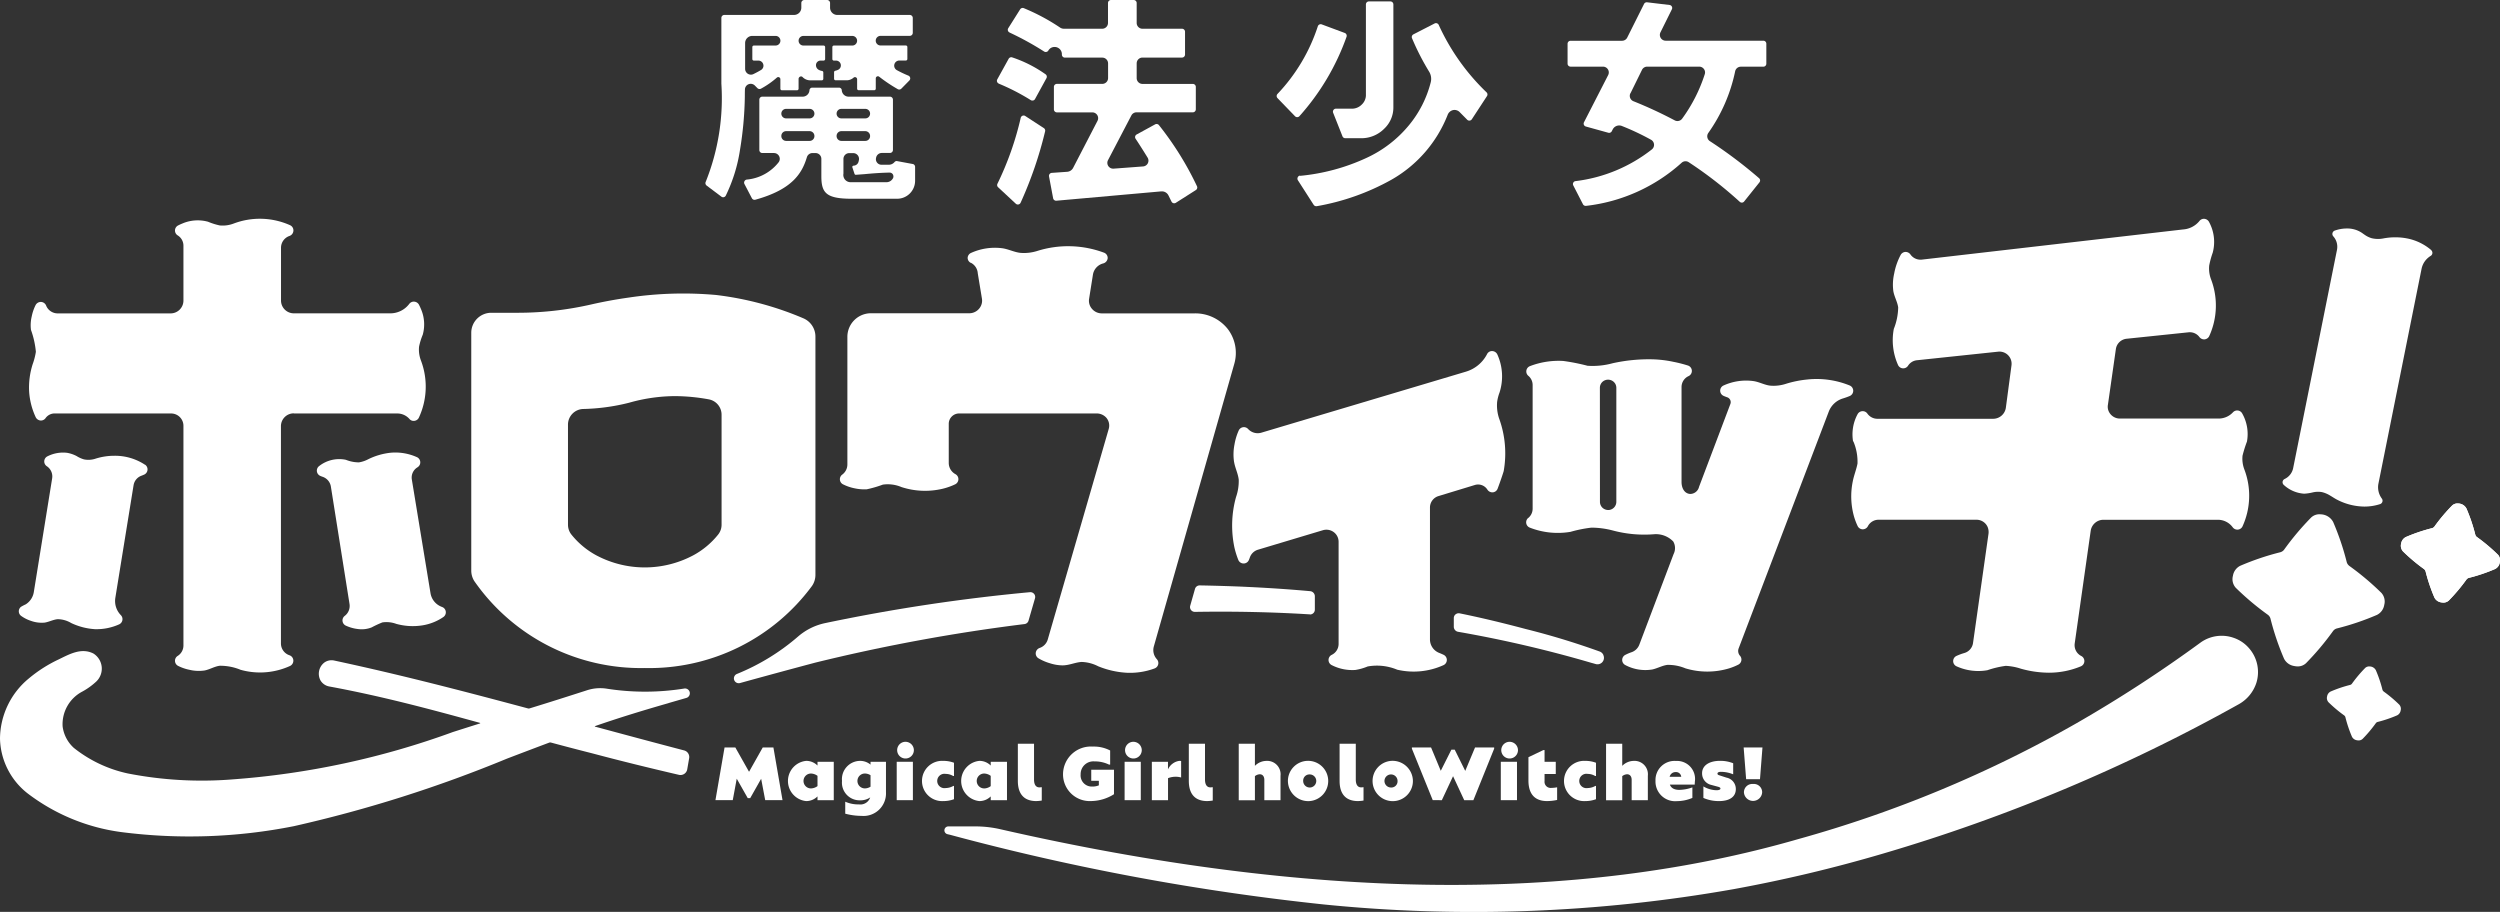
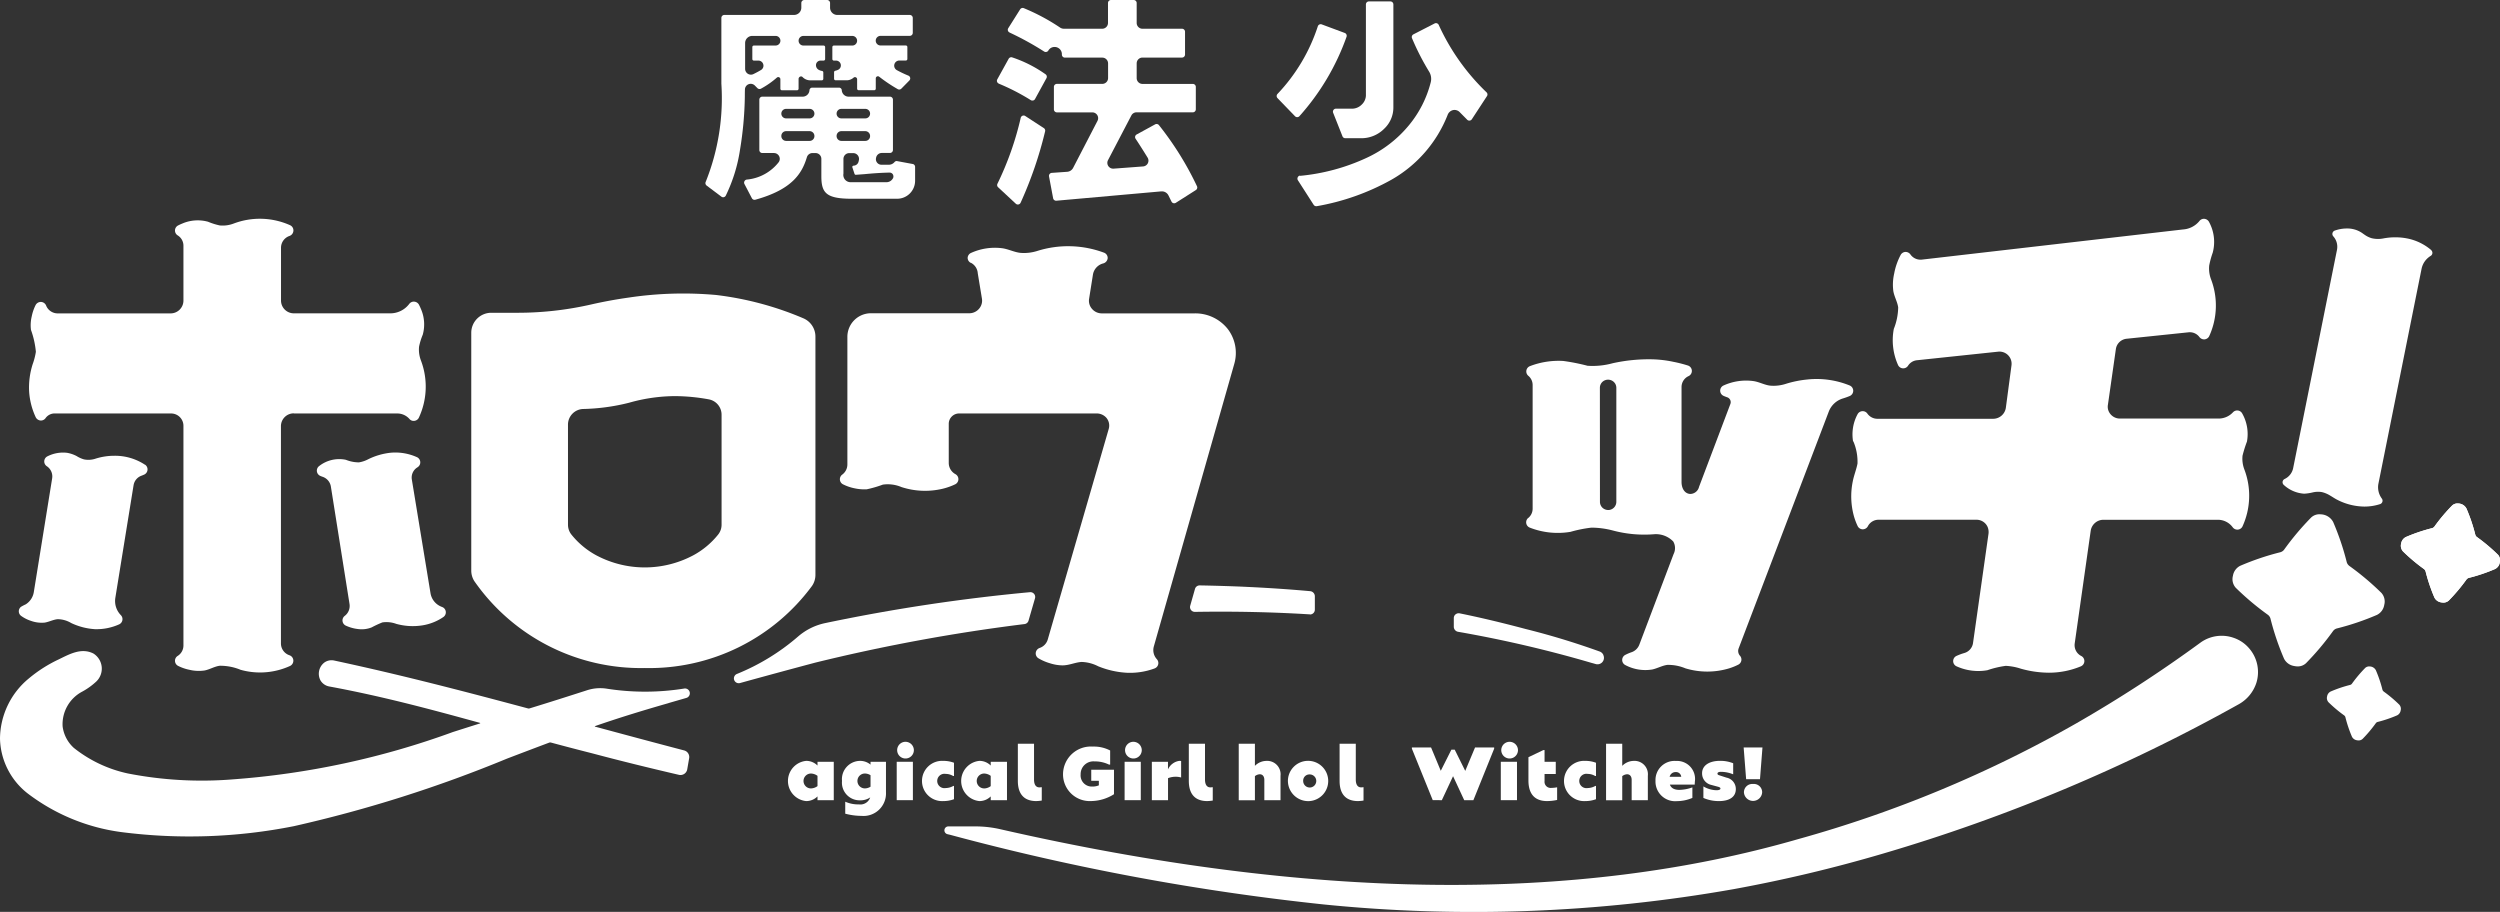
<svg xmlns="http://www.w3.org/2000/svg" width="146" height="53.252" viewBox="0 0 146 53.252">
  <rect x="0" y="0" width="146" height="53.252" fill="#333333" stroke="none" />
  <defs>
    <clipPath id="clip-path">
      <rect id="長方形_1653" data-name="長方形 1653" width="146" height="53.252" fill="none" />
    </clipPath>
  </defs>
  <g id="ロゴ_白_" data-name="ロゴ（白）" transform="translate(0 6)">
    <g id="グループ_1260" data-name="グループ 1260" transform="translate(0 -6)" clip-path="url(#clip-path)">
-       <path id="パス_14679" data-name="パス 14679" d="M443.67,132.842c.06.352.23.677.271,1.034a2.833,2.833,0,0,1-.159,1.017,6.227,6.227,0,0,0-.09,2.956,4.983,4.983,0,0,0,.225.714.334.334,0,0,0,.618,0c.021-.05.04-.1.059-.156a.72.72,0,0,1,.47-.442l3.795-1.139a.719.719,0,0,1,.628.11.7.7,0,0,1,.286.569v5.965a.709.709,0,0,1-.4.635l-.026.014a.334.334,0,0,0,.019.583,2.635,2.635,0,0,0,1.385.286,3.183,3.183,0,0,0,.721-.205,3.07,3.07,0,0,1,1.724.189,4.214,4.214,0,0,0,2.71-.269.333.333,0,0,0,0-.6c-.088-.042-.177-.08-.267-.115a.845.845,0,0,1-.53-.788v-7.69a.7.7,0,0,1,.5-.678l2.133-.65a.643.643,0,0,1,.721.275.348.348,0,0,0,.316.158.331.331,0,0,0,.281-.214c.136-.359.321-.9.355-1.029a5.952,5.952,0,0,0-.272-3.082,2.4,2.4,0,0,1-.112-.951,2.514,2.514,0,0,1,.139-.548,3.085,3.085,0,0,0-.126-2.227.343.343,0,0,0-.314-.2.321.321,0,0,0-.289.183,2.048,2.048,0,0,1-1.242,1.023l-11.945,3.563a.759.759,0,0,1-.763-.215.333.333,0,0,0-.55.083,3.325,3.325,0,0,0-.246.808,2.983,2.983,0,0,0-.026,1.036" transform="translate(-371.599 -105.862)" fill="#fff" />
      <path id="パス_14680" data-name="パス 14680" d="M25.9,90.138h6.046a.948.948,0,0,1,.706.321.321.321,0,0,0,.294.109.334.334,0,0,0,.254-.182,4.3,4.3,0,0,0,.124-3.339,1.782,1.782,0,0,1-.111-.81,3.723,3.723,0,0,1,.216-.7,2.249,2.249,0,0,0-.111-1.513q-.05-.122-.111-.239a.344.344,0,0,0-.3-.179.335.335,0,0,0-.268.134,1.385,1.385,0,0,1-1.106.55H25.9a.75.75,0,0,1-.749-.749V80.449a.73.73,0,0,1,.5-.68.342.342,0,0,0,.224-.3.332.332,0,0,0-.188-.323,4.321,4.321,0,0,0-3.3-.1,1.8,1.8,0,0,1-.81.111,3.8,3.8,0,0,1-.687-.216,2.276,2.276,0,0,0-1.51.107q-.122.049-.24.11a.333.333,0,0,0-.024.579.708.708,0,0,1,.337.6v3.207a.75.75,0,0,1-.749.749H12.121a.726.726,0,0,1-.686-.453.34.34,0,0,0-.307-.216.345.345,0,0,0-.307.181,2.612,2.612,0,0,0-.229.669,2.19,2.19,0,0,0-.043.784,5.144,5.144,0,0,1,.286,1.278,3.826,3.826,0,0,1-.189.73,4.5,4.5,0,0,0-.206,1.575,4.179,4.179,0,0,0,.389,1.522.347.347,0,0,0,.3.187.336.336,0,0,0,.263-.128.651.651,0,0,1,.49-.284h6.851a.721.721,0,0,1,.72.72V103.7a.72.72,0,0,1-.341.6.334.334,0,0,0,.027.577,2.594,2.594,0,0,0,.674.232,2.308,2.308,0,0,0,.886.036c.3-.063.563-.23.865-.273a3.082,3.082,0,0,1,1.225.235,4.214,4.214,0,0,0,2.894-.226.341.341,0,0,0,.188-.329.333.333,0,0,0-.224-.293.727.727,0,0,1-.5-.68v-12.7a.75.75,0,0,1,.749-.749" transform="translate(-8.74 -65.991)" fill="#fff" />
      <path id="パス_14681" data-name="パス 14681" d="M14.142,163.634a3.182,3.182,0,0,0-1.795-.526,3.674,3.674,0,0,0-1.078.163,1.309,1.309,0,0,1-.694.048,1.674,1.674,0,0,1-.43-.194,1.859,1.859,0,0,0-.567-.191,2.02,2.02,0,0,0-1.136.206.334.334,0,0,0-.049.57l.039.027a.714.714,0,0,1,.283.7l-1.07,6.635a1.036,1.036,0,0,1-.472.713,2.683,2.683,0,0,0-.276.144.333.333,0,0,0,.009.531,2.074,2.074,0,0,0,.578.291,1.843,1.843,0,0,0,.8.1c.259-.044.493-.174.757-.2a1.575,1.575,0,0,1,.786.224,3.769,3.769,0,0,0,1.393.36h.018a3.211,3.211,0,0,0,1.394-.283.334.334,0,0,0,.1-.533,1.181,1.181,0,0,1-.326-1.01l1.066-6.583a.711.711,0,0,1,.46-.553c.053-.02.106-.042.158-.065a.334.334,0,0,0,.051-.581" transform="translate(-5.671 -136.491)" fill="#fff" />
      <path id="パス_14682" data-name="パス 14682" d="M121.37,171.937l-.082-.035a1.024,1.024,0,0,1-.611-.782l-1.089-6.63a.7.7,0,0,1,.3-.7l.047-.031a.334.334,0,0,0-.05-.58,3.082,3.082,0,0,0-1.5-.262,3.878,3.878,0,0,0-1.345.384,1.759,1.759,0,0,1-.545.183,2.067,2.067,0,0,1-.757-.15,1.9,1.9,0,0,0-1.564.365.334.334,0,0,0,.06.571c.038.018.084.036.14.055a.722.722,0,0,1,.484.564l1.092,6.878a.729.729,0,0,1-.284.684.334.334,0,0,0,.058.563,2.326,2.326,0,0,0,.755.207,1.562,1.562,0,0,0,.761-.1,6.318,6.318,0,0,1,.625-.291,1.643,1.643,0,0,1,.81.084,3.607,3.607,0,0,0,1.537.087,3,3,0,0,0,1.216-.485.333.333,0,0,0-.053-.579" transform="translate(-95.536 -136.481)" fill="#fff" />
      <path id="パス_14683" data-name="パス 14683" d="M810.539,188.163a.411.411,0,0,1-.147-.217,15.282,15.282,0,0,0-.792-2.342.848.848,0,0,0-.732-.448.7.7,0,0,0-.554.186,15.961,15.961,0,0,0-1.58,1.879.414.414,0,0,1-.218.148,15.249,15.249,0,0,0-2.341.791.79.79,0,0,0-.429.586.753.753,0,0,0,.166.7,15.944,15.944,0,0,0,1.879,1.58.41.41,0,0,1,.147.217,15.333,15.333,0,0,0,.792,2.342.8.8,0,0,0,.584.428,1.045,1.045,0,0,0,.148.021.7.7,0,0,0,.554-.186,16.033,16.033,0,0,0,1.58-1.879.411.411,0,0,1,.218-.148,15.284,15.284,0,0,0,2.341-.791.79.79,0,0,0,.428-.586.752.752,0,0,0-.166-.7,15.885,15.885,0,0,0-1.879-1.58" transform="translate(-673.343 -155.119)" fill="#fff" />
      <path id="パス_14684" data-name="パス 14684" d="M830.4,83.5a3.076,3.076,0,0,0-1.4-.678c-.1-.019-.193-.034-.29-.045a3.776,3.776,0,0,0-1.1.042,1.594,1.594,0,0,1-.694-.013,1.4,1.4,0,0,1-.388-.188c-.058-.038-.114-.08-.171-.12a1.531,1.531,0,0,0-.9-.258,2.1,2.1,0,0,0-.689.122.209.209,0,0,0-.089.334.912.912,0,0,1,.22.78l-2.559,12.747a.9.9,0,0,1-.5.646.209.209,0,0,0-.053.344,1.936,1.936,0,0,0,1.2.515,2.82,2.82,0,0,0,.508-.079,1.369,1.369,0,0,1,.517-.015,1.621,1.621,0,0,1,.48.2c.139.079.271.174.414.246a3.542,3.542,0,0,0,1.576.4,2.946,2.946,0,0,0,.935-.145.209.209,0,0,0,.1-.322,1.106,1.106,0,0,1-.2-.871l2.518-12.541a1.148,1.148,0,0,1,.534-.761.208.208,0,0,0,.028-.336" transform="translate(-688.417 -68.896)" fill="#fff" />
      <path id="パス_14685" data-name="パス 14685" d="M666.575,91.719a3.03,3.03,0,0,1,.246,1.307c-.068.352-.209.685-.276,1.038a4.351,4.351,0,0,0,.069,2.04,3.688,3.688,0,0,0,.216.571.335.335,0,0,0,.295.189.341.341,0,0,0,.3-.177.7.7,0,0,1,.628-.382h5.718a.707.707,0,0,1,.646.416.794.794,0,0,1,.05.436l-.9,6.351a.708.708,0,0,1-.507.58,3.322,3.322,0,0,0-.456.169.333.333,0,0,0,0,.607,3.071,3.071,0,0,0,1.8.229,5.631,5.631,0,0,1,1.075-.255,3.325,3.325,0,0,1,.887.167,6.143,6.143,0,0,0,1.632.233,4.842,4.842,0,0,0,1.872-.374.333.333,0,0,0,.023-.6.709.709,0,0,1-.387-.733l.934-6.579a.753.753,0,0,1,.742-.645h6.689a1.074,1.074,0,0,1,.863.44.339.339,0,0,0,.3.135.335.335,0,0,0,.27-.186,4.309,4.309,0,0,0,.112-3.32,1.773,1.773,0,0,1-.11-.807,7.147,7.147,0,0,1,.259-.83,2.434,2.434,0,0,0-.276-1.639.334.334,0,0,0-.54-.07,1.145,1.145,0,0,1-.838.366h-5.764a.713.713,0,0,1-.7-.561.685.685,0,0,1,0-.256l.463-3.244a.707.707,0,0,1,.628-.6l3.611-.376a.7.7,0,0,1,.641.278.344.344,0,0,0,.3.134.336.336,0,0,0,.27-.186,4.3,4.3,0,0,0,.111-3.313,1.775,1.775,0,0,1-.111-.81,5,5,0,0,1,.206-.754,2.435,2.435,0,0,0-.218-1.8.344.344,0,0,0-.294-.178.332.332,0,0,0-.259.122,1.35,1.35,0,0,1-.962.5l-15.284,1.765-.039,0a.714.714,0,0,1-.6-.308.347.347,0,0,0-.293-.144.336.336,0,0,0-.276.176,3.771,3.771,0,0,0-.378,1.088,2.892,2.892,0,0,0-.049,1.026c.057.327.235.619.283.947a3.517,3.517,0,0,1-.255,1.256,3.543,3.543,0,0,0,.245,2.108.334.334,0,0,0,.588.041.7.7,0,0,1,.52-.317l4.739-.5a.709.709,0,0,1,.78.8l-.328,2.467a.751.751,0,0,1-.743.652H668a.718.718,0,0,1-.6-.3.332.332,0,0,0-.3-.144.335.335,0,0,0-.276.18,2.475,2.475,0,0,0-.26,1.593" transform="translate(-558.343 -65.952)" fill="#fff" />
      <path id="パス_14686" data-name="パス 14686" d="M179.795,127.488a11.809,11.809,0,0,0,9.764-4.794,1.142,1.142,0,0,0,.2-.658v-13.9a1.161,1.161,0,0,0-.728-1.082,18.574,18.574,0,0,0-5.074-1.352,21.474,21.474,0,0,0-5.107.152q-1.111.156-2.205.406a19.281,19.281,0,0,1-4.249.481h-1.569a1.169,1.169,0,0,0-1.167,1.167V121.79a1.142,1.142,0,0,0,.18.625,11.846,11.846,0,0,0,9.953,5.073m-4.485-14.212a.915.915,0,0,1,.884-.916,11.941,11.941,0,0,0,2.69-.367,9.932,9.932,0,0,1,2.669-.385,11.2,11.2,0,0,1,1.979.189.911.911,0,0,1,.748.9v6.422a.912.912,0,0,1-.187.557,4.738,4.738,0,0,1-1.48,1.237,6.029,6.029,0,0,1-5.636,0,4.738,4.738,0,0,1-1.48-1.237.914.914,0,0,1-.186-.557Z" transform="translate(-142.138 -88.475)" fill="#fff" />
      <path id="パス_14687" data-name="パス 14687" d="M549.535,138.612a.333.333,0,0,0,.1.568,4.472,4.472,0,0,0,2.373.243,7.455,7.455,0,0,1,1.22-.245,5,5,0,0,1,1.242.165,7.1,7.1,0,0,0,2.392.222,1.409,1.409,0,0,1,1.143.421.771.771,0,0,1,.021.735l-2.008,5.308a.744.744,0,0,1-.461.429,2.78,2.78,0,0,0-.352.151.334.334,0,0,0,0,.594,2.482,2.482,0,0,0,1.585.257c.3-.069.563-.223.865-.266a2.579,2.579,0,0,1,1.058.2,4.413,4.413,0,0,0,2.564,0,3.506,3.506,0,0,0,.527-.214.334.334,0,0,0,.1-.519.426.426,0,0,1-.078-.434l5.261-13.822a1.28,1.28,0,0,1,.815-.768,4.1,4.1,0,0,0,.41-.146.333.333,0,0,0,0-.614,5.122,5.122,0,0,0-2.5-.348,6.231,6.231,0,0,0-1.211.245,2.313,2.313,0,0,1-.929.112c-.346-.039-.655-.225-1-.269a3.18,3.18,0,0,0-1.741.265.332.332,0,0,0,.012.6c.072.032.146.061.224.087a.3.3,0,0,1,.178.38l-1.832,4.844a.536.536,0,0,1-.523.418c-.356-.028-.5-.378-.5-.7v-5.552a.7.7,0,0,1,.41-.63.333.333,0,0,0-.038-.619,7.777,7.777,0,0,0-.835-.213,6.707,6.707,0,0,0-1.208-.148,9.772,9.772,0,0,0-2.359.23,4.408,4.408,0,0,1-1.46.146,11.807,11.807,0,0,0-1.419-.281,4.66,4.66,0,0,0-1.939.3.333.333,0,0,0-.1.567.7.7,0,0,1,.252.536v7.227a.7.7,0,0,1-.254.538m4.181-7.6a.477.477,0,0,1,.164-.36.487.487,0,0,1,.736.128.474.474,0,0,1,.061.231s0,5.395,0,6.662a.48.48,0,0,1-.416.473.5.5,0,0,1-.377-.114.478.478,0,0,1-.164-.361Z" transform="translate(-460.288 -108.364)" fill="#fff" />
      <path id="パス_14688" data-name="パス 14688" d="M310.023,89.585a.745.745,0,0,1,.405.618l.242,1.471a.719.719,0,0,1-.17.6.746.746,0,0,1-.536.26l-5.775,0a1.377,1.377,0,0,0-1.376,1.376v7.447a.737.737,0,0,1-.3.6.336.336,0,0,0-.137.295.331.331,0,0,0,.179.271,2.624,2.624,0,0,0,.679.234,2.682,2.682,0,0,0,.712.058,6.655,6.655,0,0,0,.938-.273,2.042,2.042,0,0,1,1.08.14,4.436,4.436,0,0,0,2.416.1,3.722,3.722,0,0,0,.728-.258.334.334,0,0,0,.018-.592.745.745,0,0,1-.393-.656V98.992a.607.607,0,0,1,.606-.606h8.013a.754.754,0,0,1,.566.231.7.7,0,0,1,.159.668l-3.559,12.29a.74.74,0,0,1-.477.506.342.342,0,0,0-.228.294.332.332,0,0,0,.159.309,2.846,2.846,0,0,0,.67.29,2.477,2.477,0,0,0,.735.124c.386,0,.736-.176,1.118-.2a2.245,2.245,0,0,1,.962.251,5.157,5.157,0,0,0,1.67.38,4.132,4.132,0,0,0,1.631-.254.334.334,0,0,0,.129-.537.785.785,0,0,1-.178-.744l4.7-16.509a2.3,2.3,0,0,0-.392-2.044,2.419,2.419,0,0,0-1.921-.9h-5.447a.747.747,0,0,1-.548-.261.716.716,0,0,1-.17-.6l.219-1.379a.811.811,0,0,1,.607-.678.35.35,0,0,0,.257-.3.328.328,0,0,0-.217-.328,6,6,0,0,0-3.892-.1,2.586,2.586,0,0,1-.982.113c-.374-.04-.714-.226-1.085-.273a3.368,3.368,0,0,0-1.792.271.332.332,0,0,0-.209.285.325.325,0,0,0,.183.3" transform="translate(-253.326 -74.24)" fill="#fff" />
      <path id="パス_14689" data-name="パス 14689" d="M869.989,184.238a10.4,10.4,0,0,0-1.226-1.031.256.256,0,0,1-.094-.138,9.976,9.976,0,0,0-.517-1.528.554.554,0,0,0-.477-.292.454.454,0,0,0-.361.121,10.413,10.413,0,0,0-1.031,1.226.259.259,0,0,1-.138.094,9.972,9.972,0,0,0-1.528.517.515.515,0,0,0-.279.382.49.49,0,0,0,.108.456,10.387,10.387,0,0,0,1.226,1.031.259.259,0,0,1,.094.138,9.984,9.984,0,0,0,.516,1.528.52.52,0,0,0,.381.279.653.653,0,0,0,.1.013.454.454,0,0,0,.361-.121,10.427,10.427,0,0,0,1.031-1.226.258.258,0,0,1,.138-.094,9.964,9.964,0,0,0,1.528-.516.515.515,0,0,0,.279-.382.491.491,0,0,0-.108-.456" transform="translate(-724.112 -151.845)" fill="#fff" />
      <path id="パス_14690" data-name="パス 14690" d="M869.989,184.238a10.4,10.4,0,0,0-1.226-1.031.256.256,0,0,1-.094-.138,9.976,9.976,0,0,0-.517-1.528.554.554,0,0,0-.477-.292.454.454,0,0,0-.361.121,10.413,10.413,0,0,0-1.031,1.226.259.259,0,0,1-.138.094,9.972,9.972,0,0,0-1.528.517.515.515,0,0,0-.279.382.49.49,0,0,0,.108.456,10.387,10.387,0,0,0,1.226,1.031.259.259,0,0,1,.094.138,9.984,9.984,0,0,0,.516,1.528.52.52,0,0,0,.381.279.653.653,0,0,0,.1.013.454.454,0,0,0,.361-.121,10.427,10.427,0,0,0,1.031-1.226.258.258,0,0,1,.138-.094,9.964,9.964,0,0,0,1.528-.516.515.515,0,0,0,.279-.382.491.491,0,0,0-.108-.456" transform="translate(-724.112 -151.845)" fill="#fff" />
      <path id="パス_14691" data-name="パス 14691" d="M362.911,1.9a17.465,17.465,0,0,1,2.016,1.108.179.179,0,0,0,.1.028.174.174,0,0,0,.151-.088.413.413,0,0,1,.36-.205.422.422,0,0,1,.428.425V3.19a.175.175,0,0,0,.175.175h2.184a.339.339,0,0,1,.339.338v.858a.339.339,0,0,1-.339.338h-2.65a.175.175,0,0,0-.175.175V6.388a.175.175,0,0,0,.175.175h2.071a.339.339,0,0,1,.3.494l-1.424,2.748a.427.427,0,0,1-.347.228l-.9.063a.175.175,0,0,0-.16.207l.24,1.277a.179.179,0,0,0,.186.142l6.131-.546.038,0a.426.426,0,0,1,.38.237l.178.361a.175.175,0,0,0,.251.071l1.171-.745a.177.177,0,0,0,.066-.224,18.267,18.267,0,0,0-2.223-3.57.174.174,0,0,0-.137-.065.177.177,0,0,0-.085.022l-1.078.59a.175.175,0,0,0-.087.112.171.171,0,0,0,.024.137c.189.284.426.654.7,1.1a.339.339,0,0,1-.261.518l-1.721.129h-.026a.338.338,0,0,1-.3-.5l1.362-2.607a.337.337,0,0,1,.3-.182h3.289a.175.175,0,0,0,.175-.175V5.076a.175.175,0,0,0-.175-.175h-2.94a.339.339,0,0,1-.339-.338V3.7a.339.339,0,0,1,.339-.338h2.31a.176.176,0,0,0,.175-.175V1.854a.175.175,0,0,0-.175-.175h-2.31a.339.339,0,0,1-.339-.339V.175A.175.175,0,0,0,370.163,0h-1.329a.175.175,0,0,0-.175.175V1.34a.339.339,0,0,1-.339.339h-2.23a.417.417,0,0,1-.234-.072A11.924,11.924,0,0,0,363.741.476a.169.169,0,0,0-.064-.013.179.179,0,0,0-.15.084l-.693,1.1a.17.17,0,0,0-.02.141.175.175,0,0,0,.1.111" transform="translate(-303.952)" fill="#fff" />
      <path id="パス_14692" data-name="パス 14692" d="M358.973,22.15a12.554,12.554,0,0,1,1.867.961.181.181,0,0,0,.1.028.17.17,0,0,0,.152-.09l.666-1.216a.174.174,0,0,0-.048-.226,7.377,7.377,0,0,0-1.953-.99.169.169,0,0,0-.052-.009.179.179,0,0,0-.155.093l-.663,1.2a.17.17,0,0,0-.012.14.18.18,0,0,0,.1.106" transform="translate(-300.646 -17.266)" fill="#fff" />
      <path id="パス_14693" data-name="パス 14693" d="M360.607,41.613a.17.17,0,0,0-.095-.029.177.177,0,0,0-.172.14,17.884,17.884,0,0,1-1.359,3.847.174.174,0,0,0,.037.2l1.036.964a.176.176,0,0,0,.279-.054,23.032,23.032,0,0,0,1.433-4.174.177.177,0,0,0-.076-.189Z" transform="translate(-300.731 -34.838)" fill="#fff" />
      <path id="パス_14694" data-name="パス 14694" d="M479.886,6.866a.173.173,0,0,0-.018.163l.544,1.373a.174.174,0,0,0,.163.111h1.016a1.876,1.876,0,0,0,1.258-.553,1.7,1.7,0,0,0,.536-1.235V.7a.175.175,0,0,0-.175-.175h-1.254a.175.175,0,0,0-.175.175V6.034a.764.764,0,0,1-.246.518.8.8,0,0,1-.534.237h-.971a.173.173,0,0,0-.145.077" transform="translate(-402.012 -0.442)" fill="#fff" />
      <path id="パス_14695" data-name="パス 14695" d="M467.232,17.157a.167.167,0,0,0-.137.1.175.175,0,0,0,.01.173l.919,1.432a.178.178,0,0,0,.149.082l.029,0a13.749,13.749,0,0,0,4.363-1.545,7.51,7.51,0,0,0,3.284-3.786.446.446,0,0,1,.319-.282.422.422,0,0,1,.383.118l.44.445a.173.173,0,0,0,.124.052.175.175,0,0,0,.147-.079l.885-1.353a.173.173,0,0,0-.026-.22,12.813,12.813,0,0,1-2.794-3.941.178.178,0,0,0-.16-.1.169.169,0,0,0-.078.019l-1.238.636a.177.177,0,0,0-.083.225,14.5,14.5,0,0,0,1,1.954.8.8,0,0,1,.106.278.8.8,0,0,1-.01.336,6.4,6.4,0,0,1-1.27,2.509,6.99,6.99,0,0,1-2.5,1.921,11.825,11.825,0,0,1-3.86,1.04" transform="translate(-391.307 -6.902)" fill="#fff" />
      <path id="パス_14696" data-name="パス 14696" d="M460.661,14.091a.176.176,0,0,0,.128.054.171.171,0,0,0,.129-.057,13.9,13.9,0,0,0,2.753-4.639.176.176,0,0,0-.106-.222l-1.345-.5a.173.173,0,0,0-.06-.011.178.178,0,0,0-.168.125,10.419,10.419,0,0,1-2.354,3.948.176.176,0,0,0,0,.244Z" transform="translate(-385.032 -7.303)" fill="#fff" />
-       <path id="パス_14697" data-name="パス 14697" d="M564.475,4.581h1.9a.339.339,0,0,1,.3.493l-1.412,2.755a.175.175,0,0,0,.109.249l1.314.364a.175.175,0,0,0,.2-.089l.054-.105a.425.425,0,0,1,.38-.232.416.416,0,0,1,.155.03,14.665,14.665,0,0,1,1.706.806.34.34,0,0,1,.046.562,8.932,8.932,0,0,1-4.459,1.852.169.169,0,0,0-.13.091.173.173,0,0,0,0,.162l.562,1.093a.179.179,0,0,0,.157.1h.02a10.012,10.012,0,0,0,5.589-2.518.341.341,0,0,1,.228-.088.335.335,0,0,1,.184.055,23.643,23.643,0,0,1,2.983,2.314.176.176,0,0,0,.119.047.172.172,0,0,0,.135-.065l.894-1.118a.175.175,0,0,0-.02-.242,26.386,26.386,0,0,0-2.876-2.166.338.338,0,0,1-.09-.477,9.627,9.627,0,0,0,1.568-3.6.339.339,0,0,1,.33-.27h1.316a.175.175,0,0,0,.175-.175V3.241a.175.175,0,0,0-.175-.175h-5.708a.339.339,0,0,1-.3-.489l.667-1.345a.175.175,0,0,0-.136-.252L568.946.823h-.021a.174.174,0,0,0-.156.1l-.981,1.96a.336.336,0,0,1-.3.187h-3.009a.175.175,0,0,0-.175.175V4.406a.175.175,0,0,0,.175.175m3.5,1.553.671-1.364a.337.337,0,0,1,.3-.189h3.043a.342.342,0,0,1,.275.14.332.332,0,0,1,.049.3,9.143,9.143,0,0,1-1.323,2.6.339.339,0,0,1-.273.137.344.344,0,0,1-.16-.04A25.077,25.077,0,0,0,568.15,6.6a.337.337,0,0,1-.178-.462" transform="translate(-472.758 -0.689)" fill="#fff" />
      <path id="パス_14698" data-name="パス 14698" d="M276.822,35.842a.173.173,0,0,0-.135.065.435.435,0,0,1-.341.152l-.418,0a.324.324,0,0,1-.318-.388l.006-.028a.339.339,0,0,1,.332-.272h.476a.175.175,0,0,0,.175-.175V32.258a.176.176,0,0,0-.175-.175h-2.4a.4.4,0,0,1-.414-.388.162.162,0,0,0-.175-.138H271.9a.162.162,0,0,0-.175.14.4.4,0,0,1-.417.386h-2.337a.175.175,0,0,0-.175.175V35.2a.175.175,0,0,0,.175.175h.68a.34.34,0,0,1,.3.183.333.333,0,0,1-.019.345,2.67,2.67,0,0,1-1.882,1.024.178.178,0,0,0-.125.1.172.172,0,0,0,0,.154l.435.832a.178.178,0,0,0,.156.095.17.17,0,0,0,.045-.006c2.169-.6,2.729-1.547,3.012-2.481a.339.339,0,0,1,.324-.244h.182a.339.339,0,0,1,.339.339V36.72c0,.978.268,1.325,1.777,1.325h2.643A1.05,1.05,0,0,0,277.893,37v-.814a.174.174,0,0,0-.121-.167l-.905-.168a.182.182,0,0,0-.045-.006m-5.087-1.178h-1.376a.282.282,0,0,1-.278-.292.278.278,0,0,1,.278-.278h1.376a.282.282,0,0,1,.278.292.278.278,0,0,1-.278.278m0-1.315h-1.376a.278.278,0,0,1,0-.556h1.376a.278.278,0,1,1,0,.556m1.851-.556h1.4a.278.278,0,0,1,0,.556h-1.4a.278.278,0,0,1,0-.556m-.278,1.579a.278.278,0,0,1,.278-.278h1.4a.282.282,0,0,1,.278.292.278.278,0,0,1-.278.278h-1.4a.282.282,0,0,1-.278-.292m3.285,2.484a.424.424,0,0,1-.37.22h-.374l-.024,0,0,0h-.6l-.02,0h-.847c-.092,0-.167,0-.233,0a.423.423,0,0,1-.417-.5v-.86a.339.339,0,0,1,.339-.339h.233a.339.339,0,0,1,.33.413l-.019.084a.308.308,0,0,1-.294.236.075.075,0,0,0-.067.1l.126.382a.077.077,0,0,0,.077.051l.53-.04c.548-.052,1-.08,1.442-.089a.222.222,0,0,1,.19.106.249.249,0,0,1,0,.242" transform="translate(-224.451 -26.438)" fill="#fff" />
      <path id="パス_14699" data-name="パス 14699" d="M265.883.873h-4.229a.424.424,0,0,1-.424-.424V.175A.176.176,0,0,0,261.055,0h-1.329a.176.176,0,0,0-.175.175V.448a.424.424,0,0,1-.424.424h-4.07a.175.175,0,0,0-.175.175v3.84a13.114,13.114,0,0,1-.91,5.723.179.179,0,0,0,.048.226l.864.649a.173.173,0,0,0,.1.035.177.177,0,0,0,.158-.1,9.226,9.226,0,0,0,.828-2.669,20.849,20.849,0,0,0,.282-3.089c0-.1,0-.267.006-.431A.338.338,0,0,1,256.841,5l.146.147a.174.174,0,0,0,.125.052.18.18,0,0,0,.084-.021,5.015,5.015,0,0,0,.926-.645.124.124,0,0,1,.206.094v.555a.09.09,0,0,0,.09.09h.883a.09.09,0,0,0,.09-.09V4.595a.155.155,0,0,1,.1-.124.125.125,0,0,1,.134.03.626.626,0,0,0,.455.191h.665a.09.09,0,0,0,.09-.089V4.234a.089.089,0,0,0-.068-.09.563.563,0,0,1-.217-.077.305.305,0,0,1-.131-.341.266.266,0,0,1,.263-.187h.17a.089.089,0,0,0,.09-.089v-.7a.09.09,0,0,0-.09-.09h-1.179a.281.281,0,1,1,0-.562h2.855a.281.281,0,0,1,0,.562h-1.075a.09.09,0,0,0-.09.09v.7a.09.09,0,0,0,.09.089h.128a.282.282,0,0,1,.146.522.617.617,0,0,1-.19.07.09.09,0,0,0-.073.087V4.6a.089.089,0,0,0,.09.089h.641a.616.616,0,0,0,.408-.154.125.125,0,0,1,.207.093v.551a.09.09,0,0,0,.09.09h.909a.09.09,0,0,0,.09-.09v-.6a.124.124,0,0,1,.205-.095,9.193,9.193,0,0,0,1.076.721.174.174,0,0,0,.213-.028l.468-.476a.175.175,0,0,0-.057-.284,6.429,6.429,0,0,1-.686-.327.3.3,0,0,1,.143-.555h.393a.09.09,0,0,0,.09-.089v-.7a.09.09,0,0,0-.09-.09h-1.476a.281.281,0,1,1,0-.562h1.707a.175.175,0,0,0,.175-.175V1.048a.175.175,0,0,0-.175-.175m-7.836,1.787h-1.269a.09.09,0,0,0-.09.09v.7a.09.09,0,0,0,.09.089h.263a.294.294,0,0,1,.286.218.291.291,0,0,1-.131.33c-.146.088-.3.169-.446.24a.333.333,0,0,1-.144.033.34.34,0,0,1-.339-.34V2.515a.418.418,0,0,1,.417-.418h1.363a.281.281,0,0,1,0,.562" transform="translate(-212.754)" fill="#fff" />
      <path id="パス_14700" data-name="パス 14700" d="M435.391,212.46a.281.281,0,0,0,.281-.281V211.4a.3.3,0,0,0-.268-.3c-1.153-.105-2.379-.188-3.643-.248-.773-.039-2.126-.079-2.817-.089h0a.281.281,0,0,0-.27.2l-.281.988a.281.281,0,0,0,.275.358c2.269-.038,4.527.01,6.711.145h.017" transform="translate(-358.885 -176.575)" fill="#fff" />
      <path id="パス_14701" data-name="パス 14701" d="M415.35,229.023a2.113,2.113,0,0,0-1.984.26,78.374,78.374,0,0,1-7.245,4.711,71.19,71.19,0,0,1-16.25,6.766q-19.459,5.625-46.586-.575a6.54,6.54,0,0,0-1.462-.167h-1.579a.23.23,0,0,0-.052.455l.152.036a140.651,140.651,0,0,0,21.82,4.067,87.205,87.205,0,0,0,23.93-.893,84.451,84.451,0,0,0,8.7-2.068,100.928,100.928,0,0,0,20.785-8.72,2.214,2.214,0,0,0,1.052-1.27,2.115,2.115,0,0,0-.449-2.033,2.05,2.05,0,0,0-.83-.569" transform="translate(-284.856 -191.756)" fill="#fff" />
      <path id="パス_14702" data-name="パス 14702" d="M523.445,220.853a.281.281,0,0,0-.1.218v.505a.3.3,0,0,0,.246.293,71.05,71.05,0,0,1,7.846,1.831h.008l.188.054a.378.378,0,0,0,.448-.519l0-.01a.374.374,0,0,0-.208-.2,44.315,44.315,0,0,0-4.331-1.318c-1.276-.34-2.561-.652-3.855-.915a.284.284,0,0,0-.234.057" transform="translate(-438.443 -184.973)" fill="#fff" />
      <path id="パス_14703" data-name="パス 14703" d="M281.419,214.835l.377-1.3a.281.281,0,0,0-.3-.358,105.892,105.892,0,0,0-11.932,1.8,3.536,3.536,0,0,0-1.6.785,12.8,12.8,0,0,1-3.577,2.19.281.281,0,0,0,.106.541.289.289,0,0,0,.075-.01c1.518-.419,3-.821,4.406-1.195a105.6,105.6,0,0,1,12.209-2.249.281.281,0,0,0,.236-.2" transform="translate(-221.352 -178.593)" fill="#fff" />
      <path id="パス_14704" data-name="パス 14704" d="M39.043,237.482l1.038-.3a.281.281,0,0,0-.121-.548,14.423,14.423,0,0,1-4.525.008,2.478,2.478,0,0,0-1.149.091c-1.058.341-2.227.715-3.361,1.061a.169.169,0,0,1-.094,0c-3.649-.976-7.359-1.949-11.334-2.8a.72.72,0,0,0-.546.115.825.825,0,0,0-.233,1.053.748.748,0,0,0,.506.35c3.141.58,6.02,1.36,8.809,2.128a.016.016,0,0,1,0,.031c-.535.168-1.062.336-1.577.5a47.576,47.576,0,0,1-12.87,2.768,22.49,22.49,0,0,1-6.115-.345,7.626,7.626,0,0,1-3.16-1.495,2.043,2.043,0,0,1-.654-1.251,2.152,2.152,0,0,1,1.156-2.04,3.971,3.971,0,0,0,.815-.589,1.041,1.041,0,0,0-.172-1.63c-.712-.362-1.417.048-2.045.351a8.012,8.012,0,0,0-1.722,1.1A4.6,4.6,0,0,0,0,239.56a4.178,4.178,0,0,0,1.616,3.2,11.523,11.523,0,0,0,5.477,2.258,31.189,31.189,0,0,0,10.075-.348,76.842,76.842,0,0,0,12.44-3.943q1.227-.469,2.461-.933a.184.184,0,0,1,.112-.005c.883.238,1.674.444,2.41.63,1.676.447,3.369.861,5.061,1.255a.4.4,0,0,0,.482-.32l.113-.655a.4.4,0,0,0-.291-.451c-1.746-.457-3.486-.926-5.206-1.39a.016.016,0,0,1,0-.031c1.418-.492,2.851-.929,4.294-1.342" transform="translate(0 -196.423)" fill="#fff" />
      <path id="パス_14705" data-name="パス 14705" d="M840.992,241.358a.191.191,0,0,1-.07-.1,7.426,7.426,0,0,0-.386-1.141.413.413,0,0,0-.356-.218.339.339,0,0,0-.27.091,7.779,7.779,0,0,0-.77.916.194.194,0,0,1-.1.07,7.432,7.432,0,0,0-1.141.386.384.384,0,0,0-.209.285.366.366,0,0,0,.081.341,7.752,7.752,0,0,0,.916.77.192.192,0,0,1,.07.1A7.445,7.445,0,0,0,839.14,244a.388.388,0,0,0,.284.208.5.5,0,0,0,.072.01.34.34,0,0,0,.27-.091,7.789,7.789,0,0,0,.77-.916.193.193,0,0,1,.1-.07,7.464,7.464,0,0,0,1.141-.386.385.385,0,0,0,.208-.285.367.367,0,0,0-.081-.341,7.713,7.713,0,0,0-.916-.77" transform="translate(-701.787 -200.978)" fill="#fff" />
-       <path id="パス_14706" data-name="パス 14706" d="M260.33,269.091l-.8,1.42-.8-1.42H258.1l-.532,3.077h1.011l.233-1.253.642,1.134h.145l.638-1.13.237,1.249h1.011l-.532-3.077Z" transform="translate(-215.786 -225.439)" fill="#fff" />
      <path id="パス_14707" data-name="パス 14707" d="M285.42,274.188a.925.925,0,0,0-.664-.273,1.18,1.18,0,0,0,0,2.348.925.925,0,0,0,.664-.273v.22h.95v-2.242h-.95Zm0,1.2a.675.675,0,0,1-.382.136.435.435,0,1,1,0-.87.674.674,0,0,1,.382.136Z" transform="translate(-237.678 -229.48)" fill="#fff" />
      <path id="パス_14708" data-name="パス 14708" d="M304.8,274.135a.943.943,0,0,0-.611-.22,1.07,1.07,0,0,0-1.055,1.174,1.032,1.032,0,0,0,1.055,1.13,1.006,1.006,0,0,0,.593-.171.606.606,0,0,1-.659.409,1.864,1.864,0,0,1-.8-.158v.7a3.761,3.761,0,0,0,.941.128,1.315,1.315,0,0,0,1.438-1.372v-1.785H304.8Zm0,1.288a.631.631,0,0,1-.33.1.435.435,0,1,1,0-.87.631.631,0,0,1,.33.1Z" transform="translate(-253.961 -229.48)" fill="#fff" />
      <rect id="長方形_1650" data-name="長方形 1650" width="0.945" height="2.242" transform="translate(52.368 44.488)" fill="#fff" />
      <path id="パス_14709" data-name="パス 14709" d="M322.942,267.059a.488.488,0,1,0,.536.484.492.492,0,0,0-.536-.484" transform="translate(-270.108 -223.736)" fill="#fff" />
      <path id="パス_14710" data-name="パス 14710" d="M333.761,275.379h-.039a.923.923,0,0,1-.444.123.42.42,0,1,1,0-.826.847.847,0,0,1,.435.123h.048v-.774a1.749,1.749,0,0,0-.624-.11,1.176,1.176,0,1,0,0,2.348,1.757,1.757,0,0,0,.624-.11Z" transform="translate(-278.048 -229.48)" fill="#fff" />
      <path id="パス_14711" data-name="パス 14711" d="M348.734,276.21v-2.242h-.95v.22a.924.924,0,0,0-.664-.273,1.18,1.18,0,0,0,0,2.348.924.924,0,0,0,.664-.273v.22Zm-1.332-.686a.435.435,0,1,1,0-.87.674.674,0,0,1,.382.136v.6a.675.675,0,0,1-.382.136" transform="translate(-289.926 -229.48)" fill="#fff" />
      <path id="パス_14712" data-name="パス 14712" d="M367.5,271.087a2.379,2.379,0,0,0,.321-.031v-.778c-.057,0-.092.009-.136.009-.211,0-.316-.167-.316-.462v-2.088h-.945v2.172c0,.462.132,1.178,1.077,1.178" transform="translate(-306.982 -224.304)" fill="#fff" />
      <path id="パス_14713" data-name="パス 14713" d="M384.538,269.632a1.872,1.872,0,0,1,.831.185h.071v-.822a2.048,2.048,0,0,0-1.011-.229,1.628,1.628,0,0,0-1.741,1.591,1.561,1.561,0,0,0,1.635,1.591,2.552,2.552,0,0,0,1.341-.4V270.12h-1.328v.646h.444v.264a.978.978,0,0,1-.4.071.651.651,0,0,1-.664-.712.744.744,0,0,1,.818-.756" transform="translate(-320.607 -225.166)" fill="#fff" />
      <path id="パス_14714" data-name="パス 14714" d="M404.985,267.059a.488.488,0,1,0,.536.484.492.492,0,0,0-.536-.484" transform="translate(-338.842 -223.736)" fill="#fff" />
      <rect id="長方形_1651" data-name="長方形 1651" width="0.945" height="2.242" transform="translate(65.677 44.488)" fill="#fff" />
      <path id="パス_14715" data-name="パス 14715" d="M414.663,273.968v2.242h.945v-1.284a1.2,1.2,0,0,1,.453-.084,1.094,1.094,0,0,1,.312.044v-.963a.578.578,0,0,0-.1-.009.86.86,0,0,0-.668.5v-.444Z" transform="translate(-347.395 -229.48)" fill="#fff" />
      <path id="パス_14716" data-name="パス 14716" d="M427.973,267.737v2.172c0,.462.132,1.178,1.077,1.178a2.4,2.4,0,0,0,.321-.031v-.778c-.057,0-.092.009-.136.009-.211,0-.317-.167-.317-.461v-2.088Z" transform="translate(-358.546 -224.304)" fill="#fff" />
      <path id="パス_14717" data-name="パス 14717" d="M448.382,271.033v-1.424a.782.782,0,0,0-.822-.87.952.952,0,0,0-.673.29v-1.292h-.945v3.3h.945v-1.407a.494.494,0,0,1,.286-.11c.163,0,.264.128.264.325v1.191Z" transform="translate(-373.6 -224.303)" fill="#fff" />
      <path id="パス_14718" data-name="パス 14718" d="M464.9,276.263a1.177,1.177,0,1,0-1.27-1.169,1.187,1.187,0,0,0,1.27,1.169m0-1.556a.382.382,0,1,1-.378.387.362.362,0,0,1,.378-.387" transform="translate(-388.416 -229.48)" fill="#fff" />
      <path id="パス_14719" data-name="パス 14719" d="M482.253,267.737v2.172c0,.462.132,1.178,1.077,1.178a2.4,2.4,0,0,0,.321-.031v-.778c-.057,0-.092.009-.136.009-.211,0-.316-.167-.316-.461v-2.088Z" transform="translate(-404.021 -224.304)" fill="#fff" />
-       <path id="パス_14720" data-name="パス 14720" d="M494.223,273.915a1.178,1.178,0,1,0,1.275,1.178,1.19,1.19,0,0,0-1.275-1.178m0,1.556a.382.382,0,1,1,.378-.378.362.362,0,0,1-.378.378" transform="translate(-412.984 -229.48)" fill="#fff" />
      <path id="パス_14721" data-name="パス 14721" d="M510.03,272.169l.655-1.4.651,1.4h.536l1.213-3.007v-.07h-1.117l-.572,1.367-.615-1.24h-.194l-.62,1.235-.567-1.363H508.28v.07l1.218,3.007Z" transform="translate(-425.826 -225.439)" fill="#fff" />
      <rect id="長方形_1652" data-name="長方形 1652" width="0.945" height="2.242" transform="translate(87.647 44.488)" fill="#fff" />
      <path id="パス_14722" data-name="パス 14722" d="M540.419,267.059a.488.488,0,1,0,.536.484.492.492,0,0,0-.536-.484" transform="translate(-452.305 -223.736)" fill="#fff" />
      <path id="パス_14723" data-name="パス 14723" d="M551.117,270.013l-.875.418v1.363c0,.466.128,1.2,1.09,1.2a2.9,2.9,0,0,0,.585-.066v-.739a1.926,1.926,0,0,1-.334.035.359.359,0,0,1-.4-.4v-.413h.655V270.7h-.655v-.686Z" transform="translate(-460.981 -226.211)" fill="#fff" />
      <path id="パス_14724" data-name="パス 14724" d="M564.4,274.676a.847.847,0,0,1,.435.123h.048v-.774a1.752,1.752,0,0,0-.624-.11,1.176,1.176,0,1,0,0,2.348,1.752,1.752,0,0,0,.624-.11v-.774h-.04a.922.922,0,0,1-.444.123.42.42,0,1,1,0-.827" transform="translate(-471.677 -229.48)" fill="#fff" />
      <path id="パス_14725" data-name="パス 14725" d="M580.6,271.033v-1.424a.782.782,0,0,0-.822-.87.952.952,0,0,0-.673.29v-1.292h-.945v3.3h.945v-1.407a.493.493,0,0,1,.286-.11c.163,0,.264.128.264.325v1.191Z" transform="translate(-484.366 -224.303)" fill="#fff" />
      <path id="パス_14726" data-name="パス 14726" d="M598.257,275.12a1.051,1.051,0,0,0-1.1-1.2,1.114,1.114,0,0,0-1.2,1.156,1.149,1.149,0,0,0,1.249,1.191,2.338,2.338,0,0,0,.905-.189l0-.615a2.325,2.325,0,0,1-.765.145c-.3,0-.479-.11-.55-.308h1.451c0-.044.009-.132.009-.176m-1.473-.277a.35.35,0,0,1,.36-.277.3.3,0,0,1,.317.277Z" transform="translate(-499.276 -229.48)" fill="#fff" />
      <path id="パス_14727" data-name="パス 14727" d="M613.678,275.63a1.549,1.549,0,0,1-.822-.224v.673a2.222,2.222,0,0,0,.914.184c.585,0,.98-.228.98-.7a.672.672,0,0,0-.541-.668l-.431-.14c-.061-.018-.1-.044-.1-.1s.066-.1.193-.1a1.9,1.9,0,0,1,.725.145v-.646a2.02,2.02,0,0,0-.769-.141c-.611,0-1.047.259-1.047.725a.684.684,0,0,0,.536.681l.422.114c.066.022.114.048.114.1s-.075.092-.18.092" transform="translate(-513.378 -229.48)" fill="#fff" />
      <path id="パス_14728" data-name="パス 14728" d="M627.712,269.091l.145,1.855h.809l.145-1.855Z" transform="translate(-525.883 -225.439)" fill="#fff" />
      <path id="パス_14729" data-name="パス 14729" d="M628.352,282.235a.486.486,0,0,0-.532.488.533.533,0,0,0,1.064,0,.483.483,0,0,0-.532-.488" transform="translate(-525.974 -236.45)" fill="#fff" />
    </g>
  </g>
</svg>